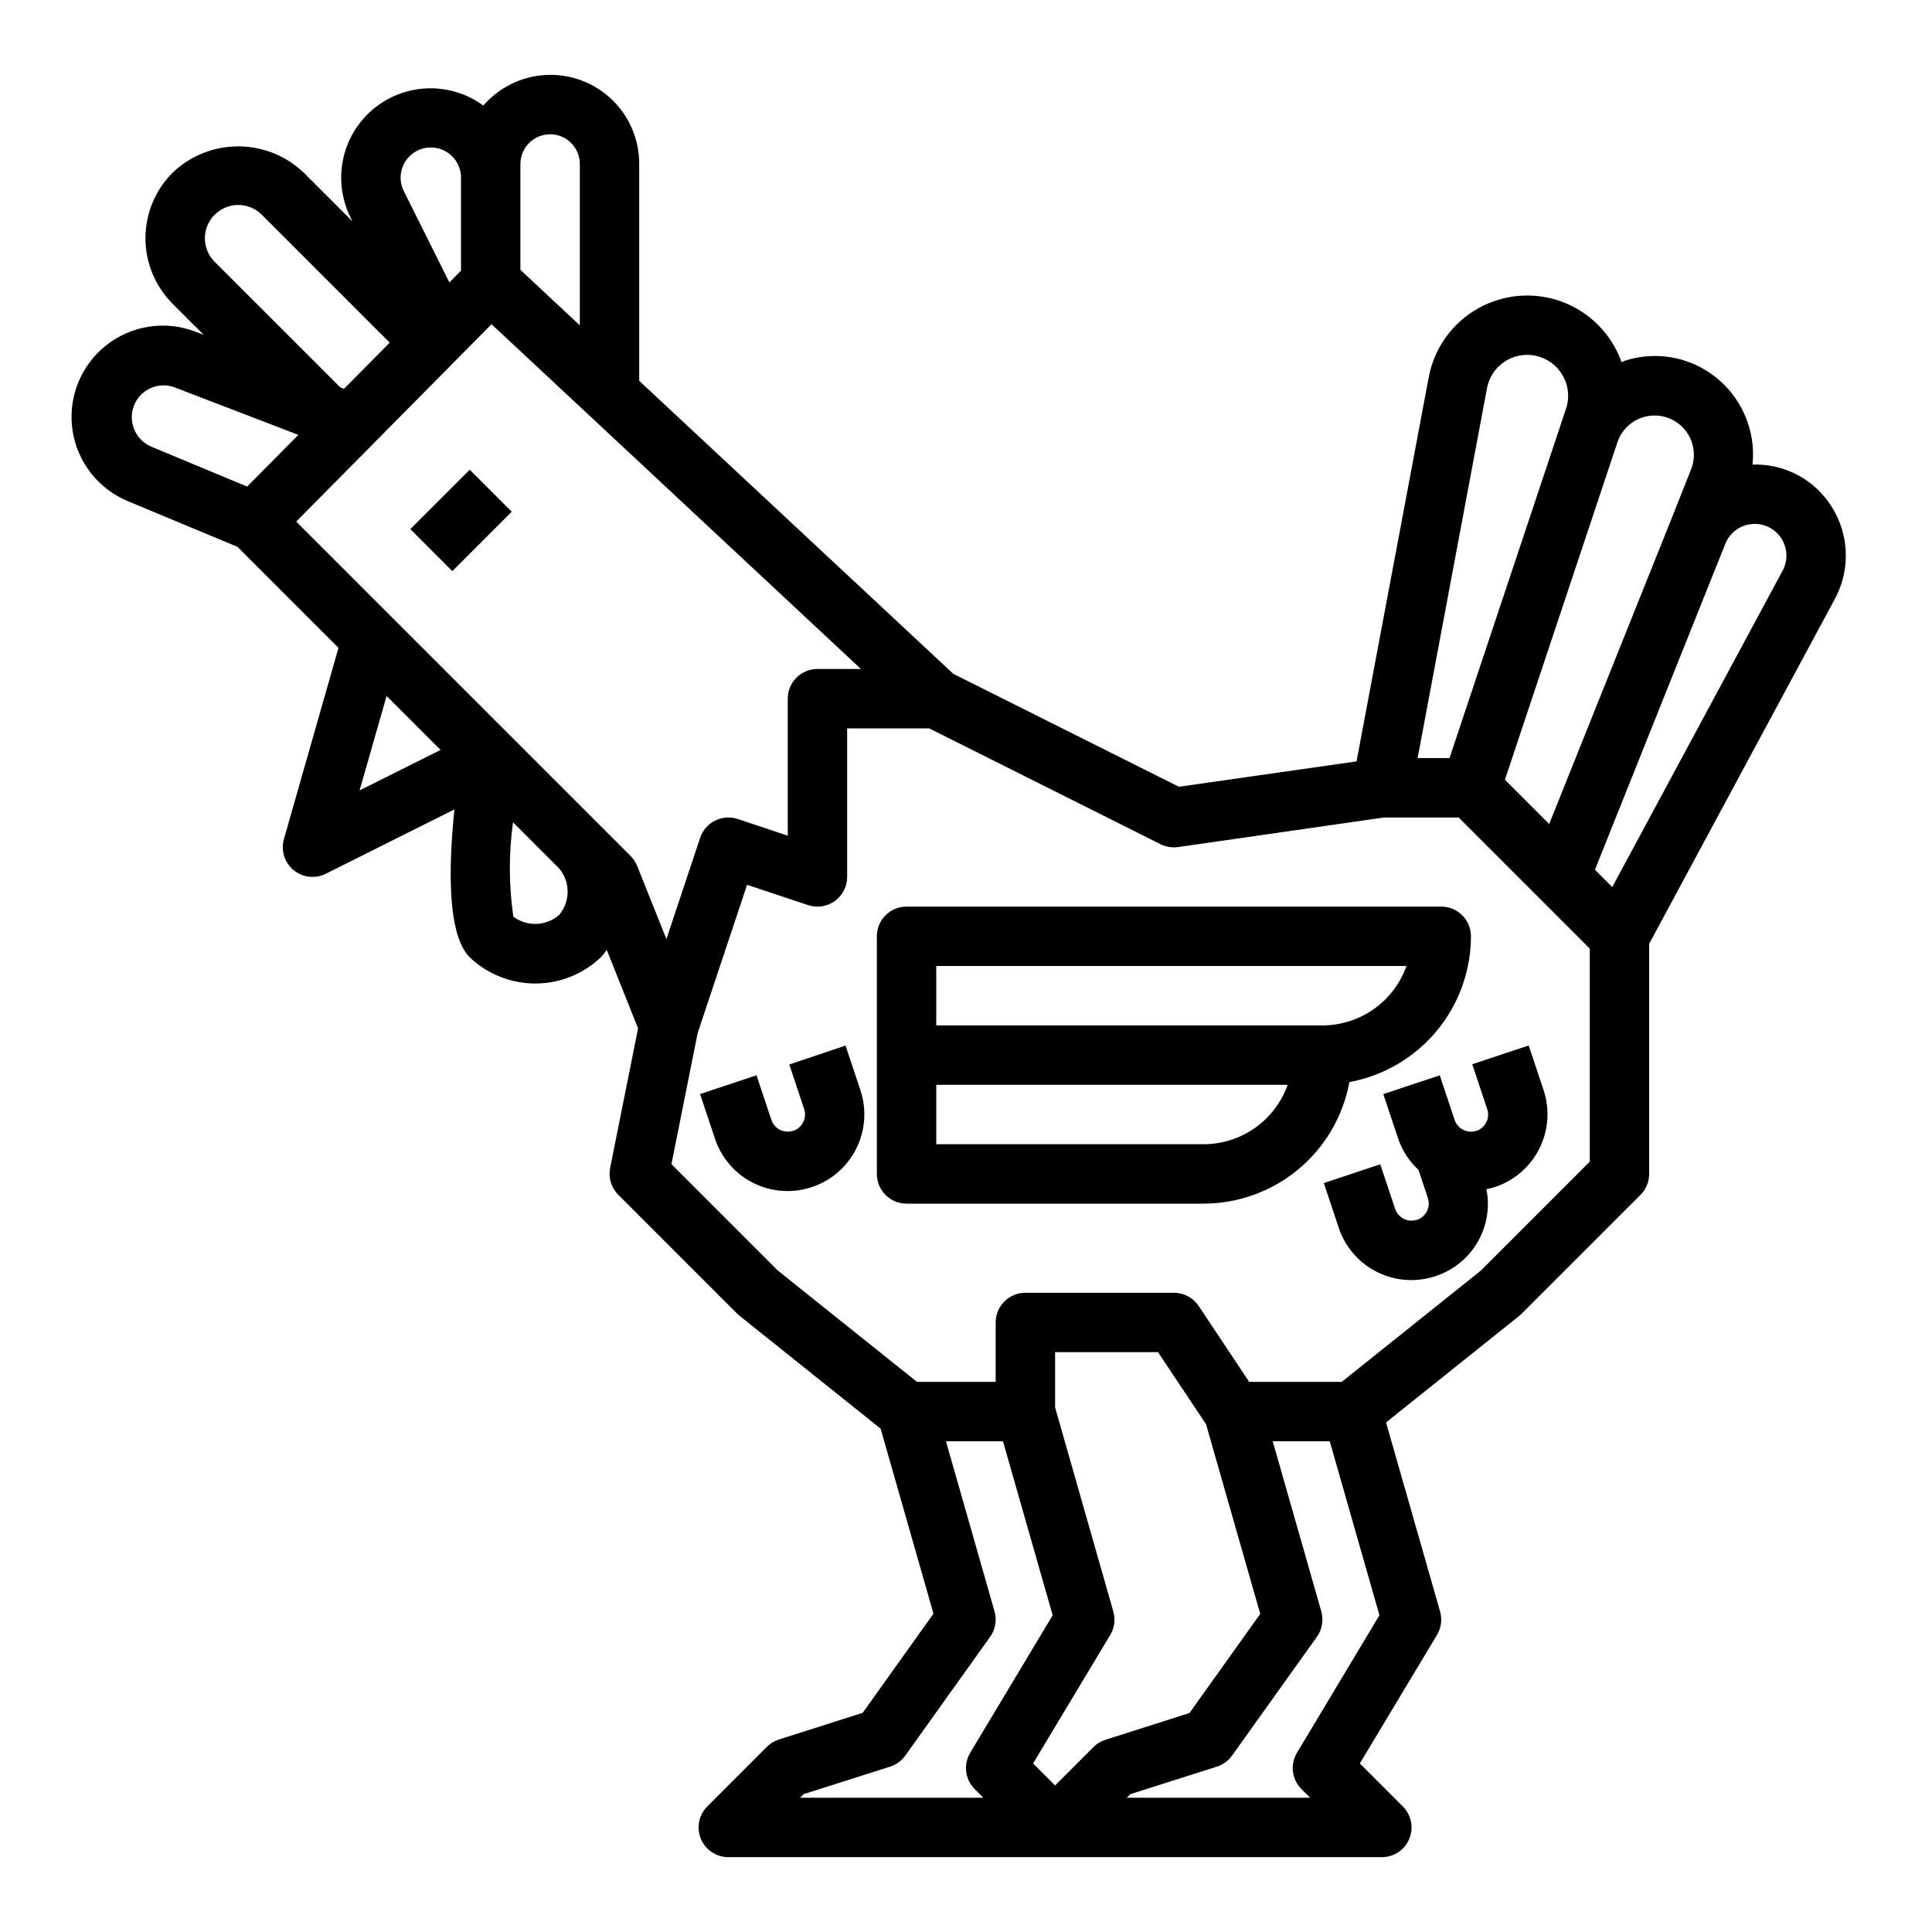
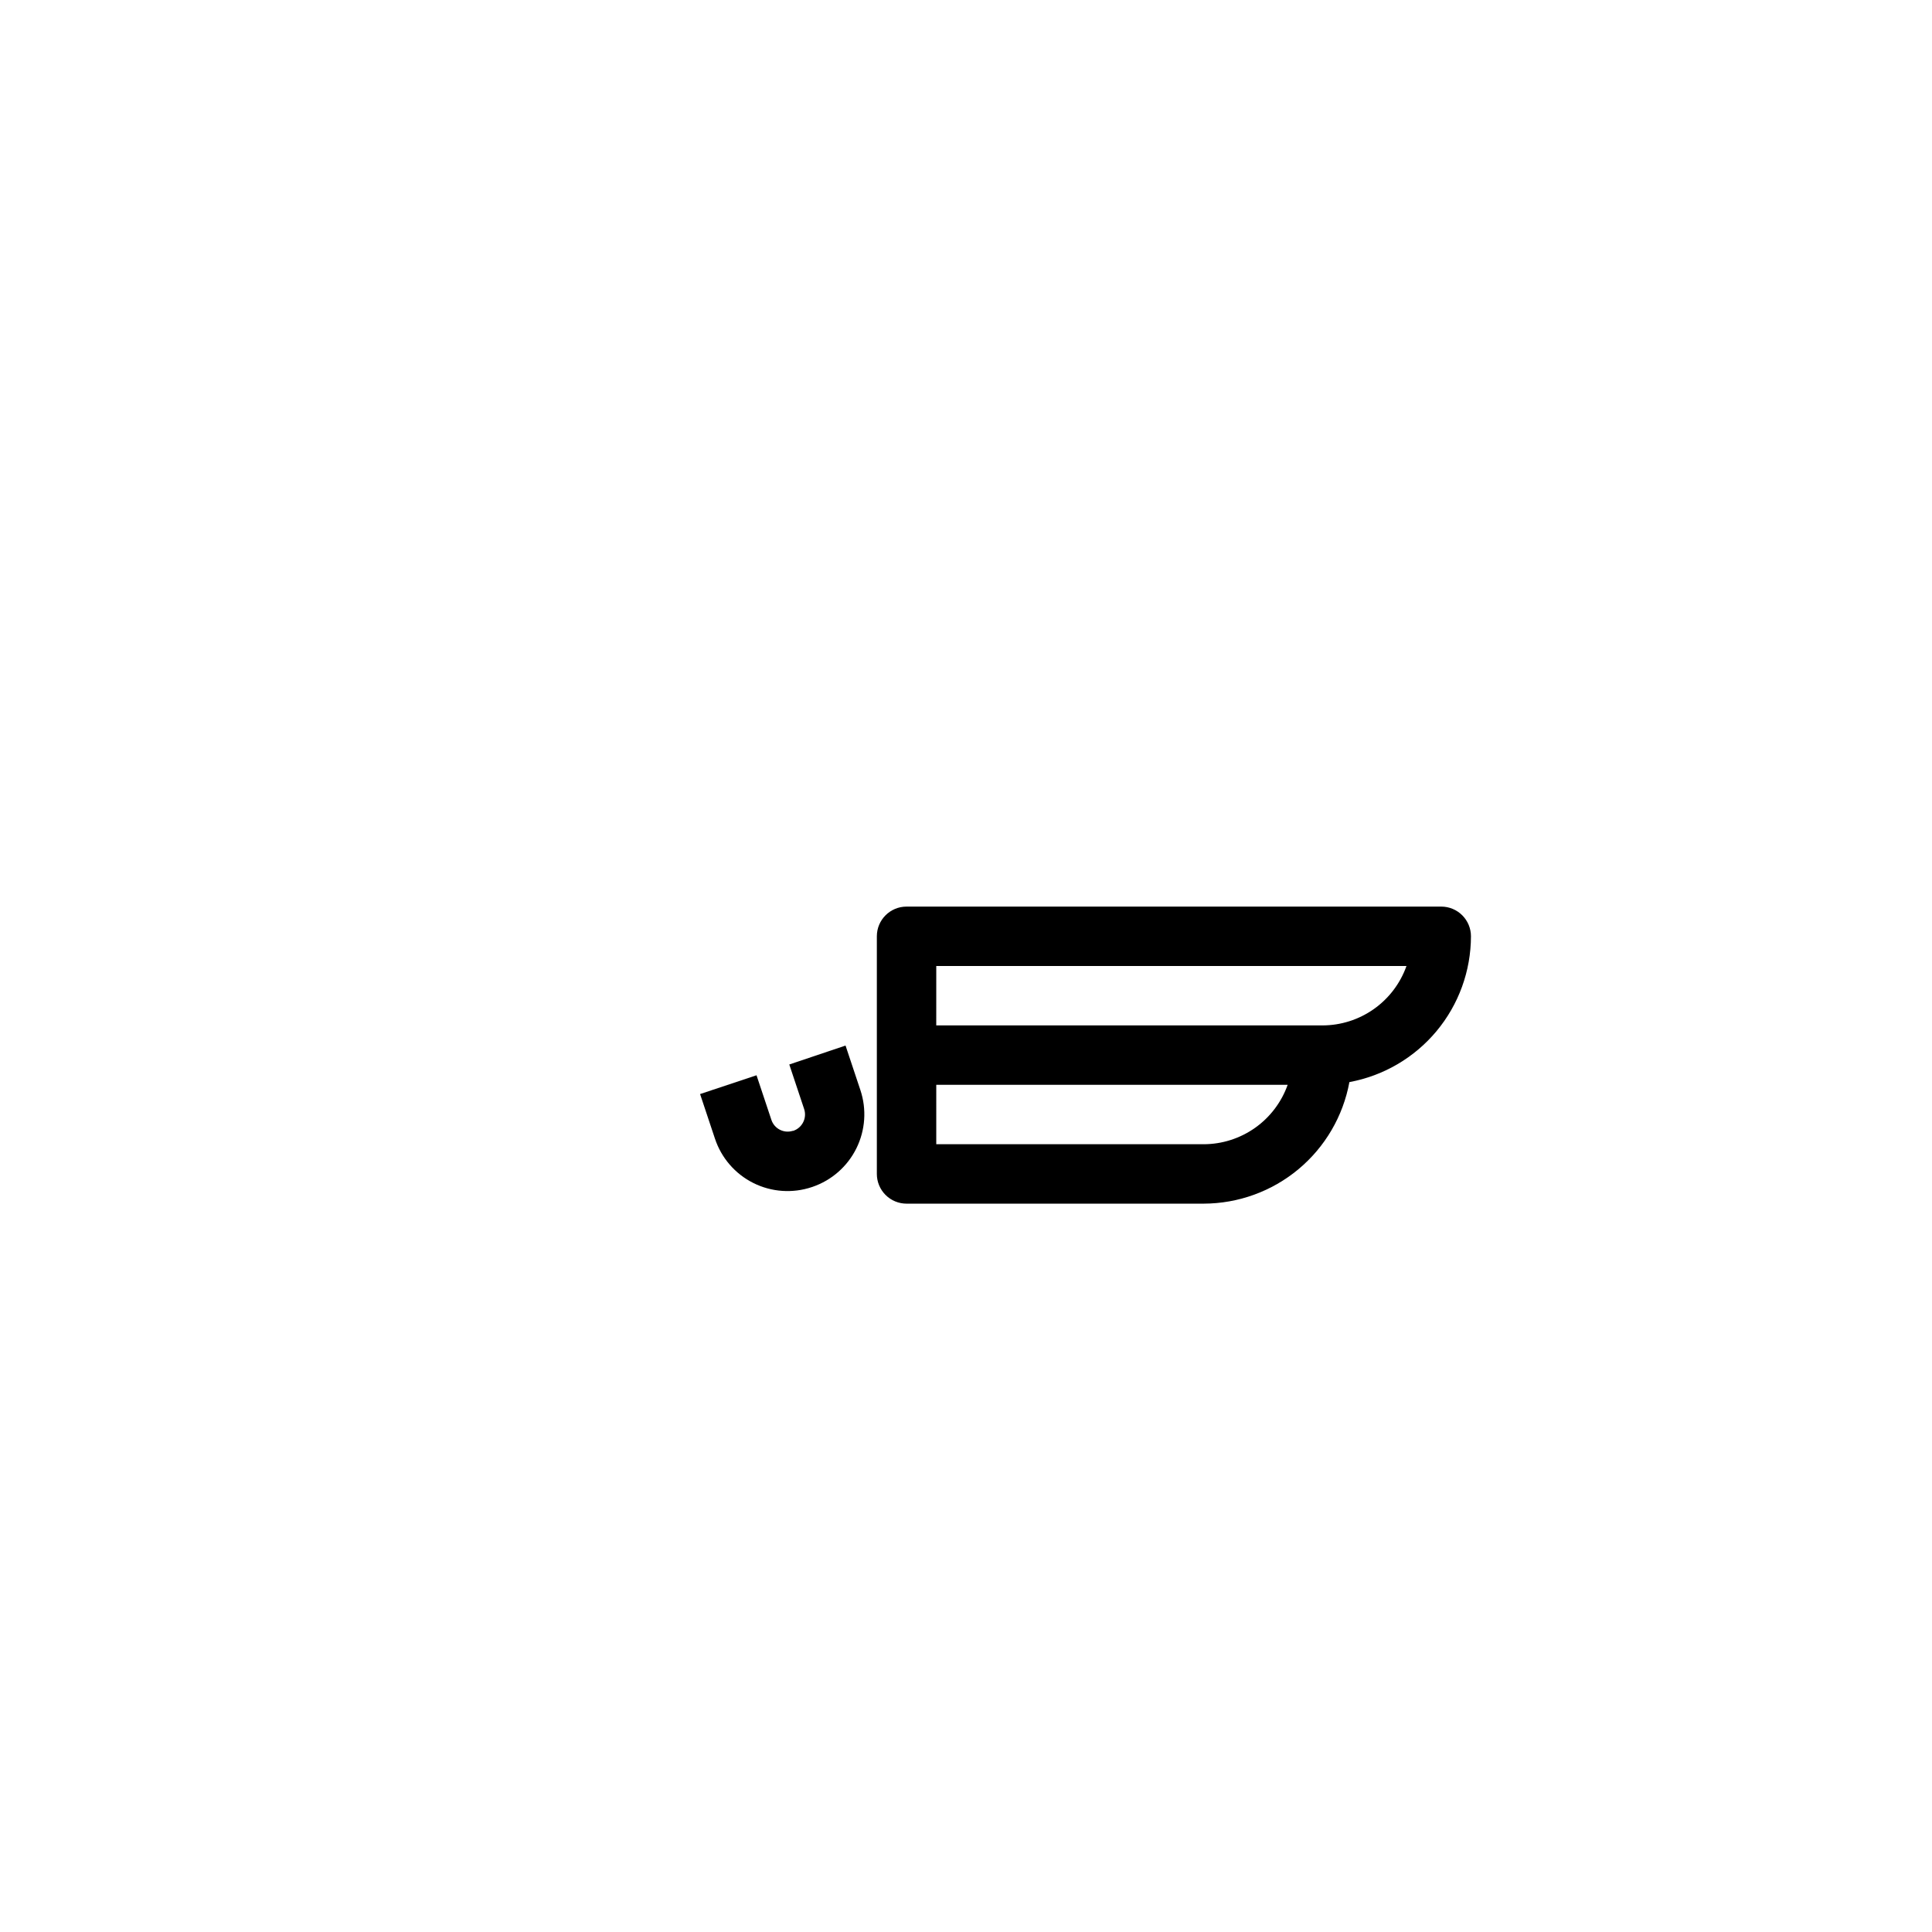
<svg xmlns="http://www.w3.org/2000/svg" fill="#000000" width="800px" height="800px" version="1.1" viewBox="144 144 512 512">
  <g>
    <path d="m384.25 462.98h78.723c9.184-0.02 18.078-3.246 25.133-9.129 7.059-5.887 11.832-14.051 13.5-23.086 9.035-1.668 17.203-6.445 23.086-13.5 5.883-7.055 9.109-15.949 9.129-25.137 0-2.086-0.832-4.09-2.309-5.566-1.477-1.477-3.477-2.305-5.566-2.305h-141.7c-4.348 0-7.871 3.523-7.871 7.871v62.977c0 2.09 0.828 4.09 2.305 5.566 1.477 1.477 3.481 2.309 5.566 2.309zm7.871-62.977h124.61c-1.637 4.602-4.652 8.582-8.641 11.402-3.988 2.816-8.75 4.336-13.633 4.34h-102.34zm0 31.488h93.121c-1.637 4.598-4.652 8.582-8.641 11.402-3.988 2.816-8.746 4.336-13.629 4.34h-70.852z" />
-     <path d="m252.74 284.22 15.742-15.742 11.133 11.133-15.742 15.742z" />
    <path d="m353.17 426.1 3.938 11.809c0.793 2.394-0.5 4.977-2.891 5.777h-0.125c-2.371 0.734-4.891-0.562-5.668-2.918l-3.938-11.809-14.957 4.977 3.938 11.809v-0.004c1.691 5.121 5.352 9.352 10.172 11.766 4.82 2.41 10.406 2.801 15.516 1.082l0.211-0.07c5.059-1.742 9.227-5.414 11.594-10.211 2.367-4.797 2.75-10.336 1.055-15.414l-3.938-11.809z" />
-     <path d="m535.28 443.7h-0.125c-2.367 0.734-4.891-0.562-5.668-2.918l-3.938-11.809-14.957 4.977 3.938 11.809v-0.004c1.078 3.168 2.93 6.019 5.387 8.289l2.488 7.453v0.004c0.793 2.391-0.5 4.977-2.891 5.777h-0.125c-1.121 0.352-2.332 0.25-3.379-0.277-1.082-0.543-1.906-1.492-2.289-2.644l-3.938-11.809-14.957 4.977 3.938 11.809c1.691 5.117 5.352 9.352 10.172 11.762 4.82 2.414 10.402 2.801 15.516 1.086l0.211-0.07c4.621-1.574 8.512-4.769 10.949-9 2.438-4.227 3.258-9.195 2.309-13.98 0.766-0.145 1.527-0.336 2.273-0.566l0.211-0.07c5.059-1.742 9.227-5.414 11.594-10.211 2.371-4.797 2.75-10.336 1.059-15.414l-3.938-11.809-14.957 4.977 3.938 11.809c0.41 1.148 0.34 2.414-0.188 3.516-0.531 1.102-1.477 1.941-2.633 2.34z" />
-     <path d="m178.2 276.95 28.734 11.965 26.766 26.766-14.453 50.664c-0.859 3.004 0.137 6.227 2.535 8.223 2.402 1.996 5.754 2.383 8.547 0.988l34.086-17.051c-2.133 21.066-0.789 34.305 4.062 39.188 4.684 4.461 10.906 6.949 17.375 6.949s12.688-2.488 17.371-6.949c0.559-0.621 1.086-1.273 1.574-1.953l8.297 20.793-7.406 36.996c-0.508 2.574 0.297 5.231 2.148 7.086l31.488 31.488c0.203 0.203 0.426 0.402 0.645 0.582l37.398 29.914 14.012 49.043-18.758 26.27-22.246 7.086 0.004-0.004c-1.191 0.387-2.269 1.051-3.152 1.938l-15.742 15.742v0.004c-2.281 2.242-2.977 5.641-1.762 8.602 1.215 2.957 4.098 4.887 7.297 4.883h173.18c3.184 0 6.055-1.918 7.269-4.859 1.219-2.941 0.547-6.328-1.703-8.578l-11.398-11.398 20.469-34.086h-0.004c1.113-1.875 1.398-4.129 0.789-6.219l-14.305-50.066 35.273-28.215c0.219-0.18 0.441-0.379 0.645-0.582l31.488-31.488h0.004c1.48-1.473 2.316-3.477 2.32-5.566v-60.992l49.23-91.426c2.184-4.066 3.16-8.668 2.816-13.27-0.344-4.606-1.996-9.012-4.758-12.707-4.648-6.273-12.09-9.859-19.895-9.59 0.938-9.09-2.945-18.012-10.234-23.527-6.703-5.082-15.457-6.59-23.473-4.039-0.355 0.109-0.645 0.324-0.992 0.441-2.621-7.391-8.371-13.246-15.715-15.996-7.344-2.746-15.527-2.109-22.355 1.746-6.828 3.856-11.602 10.531-13.043 18.242l-19.129 101.79-47.082 6.723-59.766-29.914-83.254-77.668v-57.465c0.027-6.445-2.59-12.621-7.246-17.078-4.652-4.461-10.934-6.812-17.375-6.512-6.438 0.305-12.469 3.238-16.684 8.113-5.758-4.215-13.109-5.613-20.012-3.801s-12.617 6.644-15.559 13.145c-2.941 6.504-2.789 13.984 0.406 20.367l0.504 1.008-12.934-12.934c-4.68-4.477-10.902-6.973-17.375-6.973-6.473 0-12.695 2.496-17.371 6.973-4.609 4.606-7.199 10.852-7.199 17.367s2.59 12.766 7.199 17.371l8.234 8.234-2.156-0.828h-0.004c-8.031-3.09-17.098-1.68-23.812 3.707-6.715 5.383-10.059 13.93-8.789 22.441 1.273 8.512 6.977 15.703 14.969 18.887zm61.094 76.516 7.156-25.031 14.305 14.305zm52.797 33.062 0.004 0.004c-3.434 2.934-8.438 3.094-12.055 0.391-1.207-8.289-1.234-16.711-0.086-25.008l12.137 12.129h0.004c3.109 3.594 3.109 8.926 0 12.52zm63.93 233.89 0.953-0.953 22.914-7.289h0.004c1.621-0.516 3.031-1.543 4.019-2.926l22.492-31.488c1.391-1.953 1.816-4.434 1.156-6.738l-12.871-45.07h15.113l13.168 46.105-21.852 36.434h0.004c-1.863 3.098-1.375 7.066 1.18 9.621l2.305 2.305zm77.77-13.438-10.18 10.18-5.832-5.832 20.469-34.086c1.109-1.875 1.395-4.129 0.785-6.219l-15.422-54.043v-14.641h27.277l12.723 19.09 14.367 50.27-18.758 26.27-22.246 7.086h-0.004c-1.199 0.379-2.289 1.039-3.18 1.926zm53.922 1.512c-1.859 3.098-1.371 7.066 1.184 9.621l2.305 2.305h-48.586l0.953-0.953 22.914-7.289c1.625-0.516 3.035-1.543 4.023-2.926l22.492-31.488c1.391-1.953 1.816-4.434 1.156-6.738l-12.871-45.07h15.113l13.168 46.105zm113.52-320.39c1.133-2.816 3.691-4.801 6.699-5.191 3.008-0.395 5.992 0.863 7.809 3.293 1.961 2.621 2.223 6.141 0.68 9.023l-45.156 83.852-4.59-4.582zm-28.598-26.883c1.059-3.172 3.578-5.641 6.773-6.633 3.195-0.992 6.668-0.387 9.34 1.625 3.754 2.824 5.152 7.809 3.41 12.172l-5.512 13.887-32.094 80.105-11.73-11.73zm-34.566-14.328c0.828-4.457 4.348-7.926 8.816-8.691 4.465-0.77 8.941 1.328 11.211 5.254 1.582 2.676 1.918 5.918 0.91 8.863l-1.309 3.938-29.555 88.645h-8.457zm-86.492 120.84c1.434 0.715 3.055 0.977 4.637 0.75l54.547-7.836h19.797l34.75 34.75v56.457l-28.875 28.875-36.867 29.488h-24.512l-13.383-20.113c-1.465-2.195-3.934-3.512-6.574-3.504h-39.359c-4.348 0-7.871 3.523-7.871 7.871v15.742l-20.855 0.004-36.863-29.488-28.207-28.207 6.949-34.746 13.098-39.297 16.152 5.383h0.008c2.398 0.801 5.039 0.398 7.09-1.082 2.055-1.48 3.269-3.856 3.269-6.387v-39.359h21.758zm-169.66-180.27c0-4.348 3.523-7.871 7.871-7.871 4.348 0 7.875 3.523 7.875 7.871v42.762l-15.746-14.695zm-7.652 42.461 97.891 91.363h-11.52c-4.348 0-7.871 3.523-7.871 7.871v36.312l-13.258-4.426 0.004 0.004c-1.984-0.66-4.144-0.504-6.012 0.43-1.871 0.934-3.289 2.574-3.949 4.555l-8.941 26.836-7.762-19.406c-0.402-0.984-0.996-1.883-1.746-2.637l-88.602-88.598zm-23.277-42.359c1.09-2.246 3.172-3.848 5.621-4.328 0.52-0.102 1.047-0.156 1.574-0.156 4.41 0.012 7.981 3.586 7.992 7.996v24.633l-3.078 3.148-12.078-24.199c-1.125-2.227-1.137-4.856-0.031-7.094zm-50.082 13.336c1.656-1.652 3.898-2.582 6.234-2.582 2.34 0 4.582 0.93 6.234 2.582l33.906 33.906-12.098 12.234-1.023-0.395-33.27-33.262c-1.656-1.652-2.59-3.898-2.59-6.242 0-2.34 0.934-4.586 2.59-6.242zm-21.727 51.617c0.57-2.34 2.121-4.316 4.258-5.422 2.117-1.121 4.609-1.277 6.852-0.434l32.785 12.594-13.578 13.691-25.348-10.547v-0.004c-3.871-1.613-5.981-5.809-4.969-9.879z" />
  </g>
</svg>